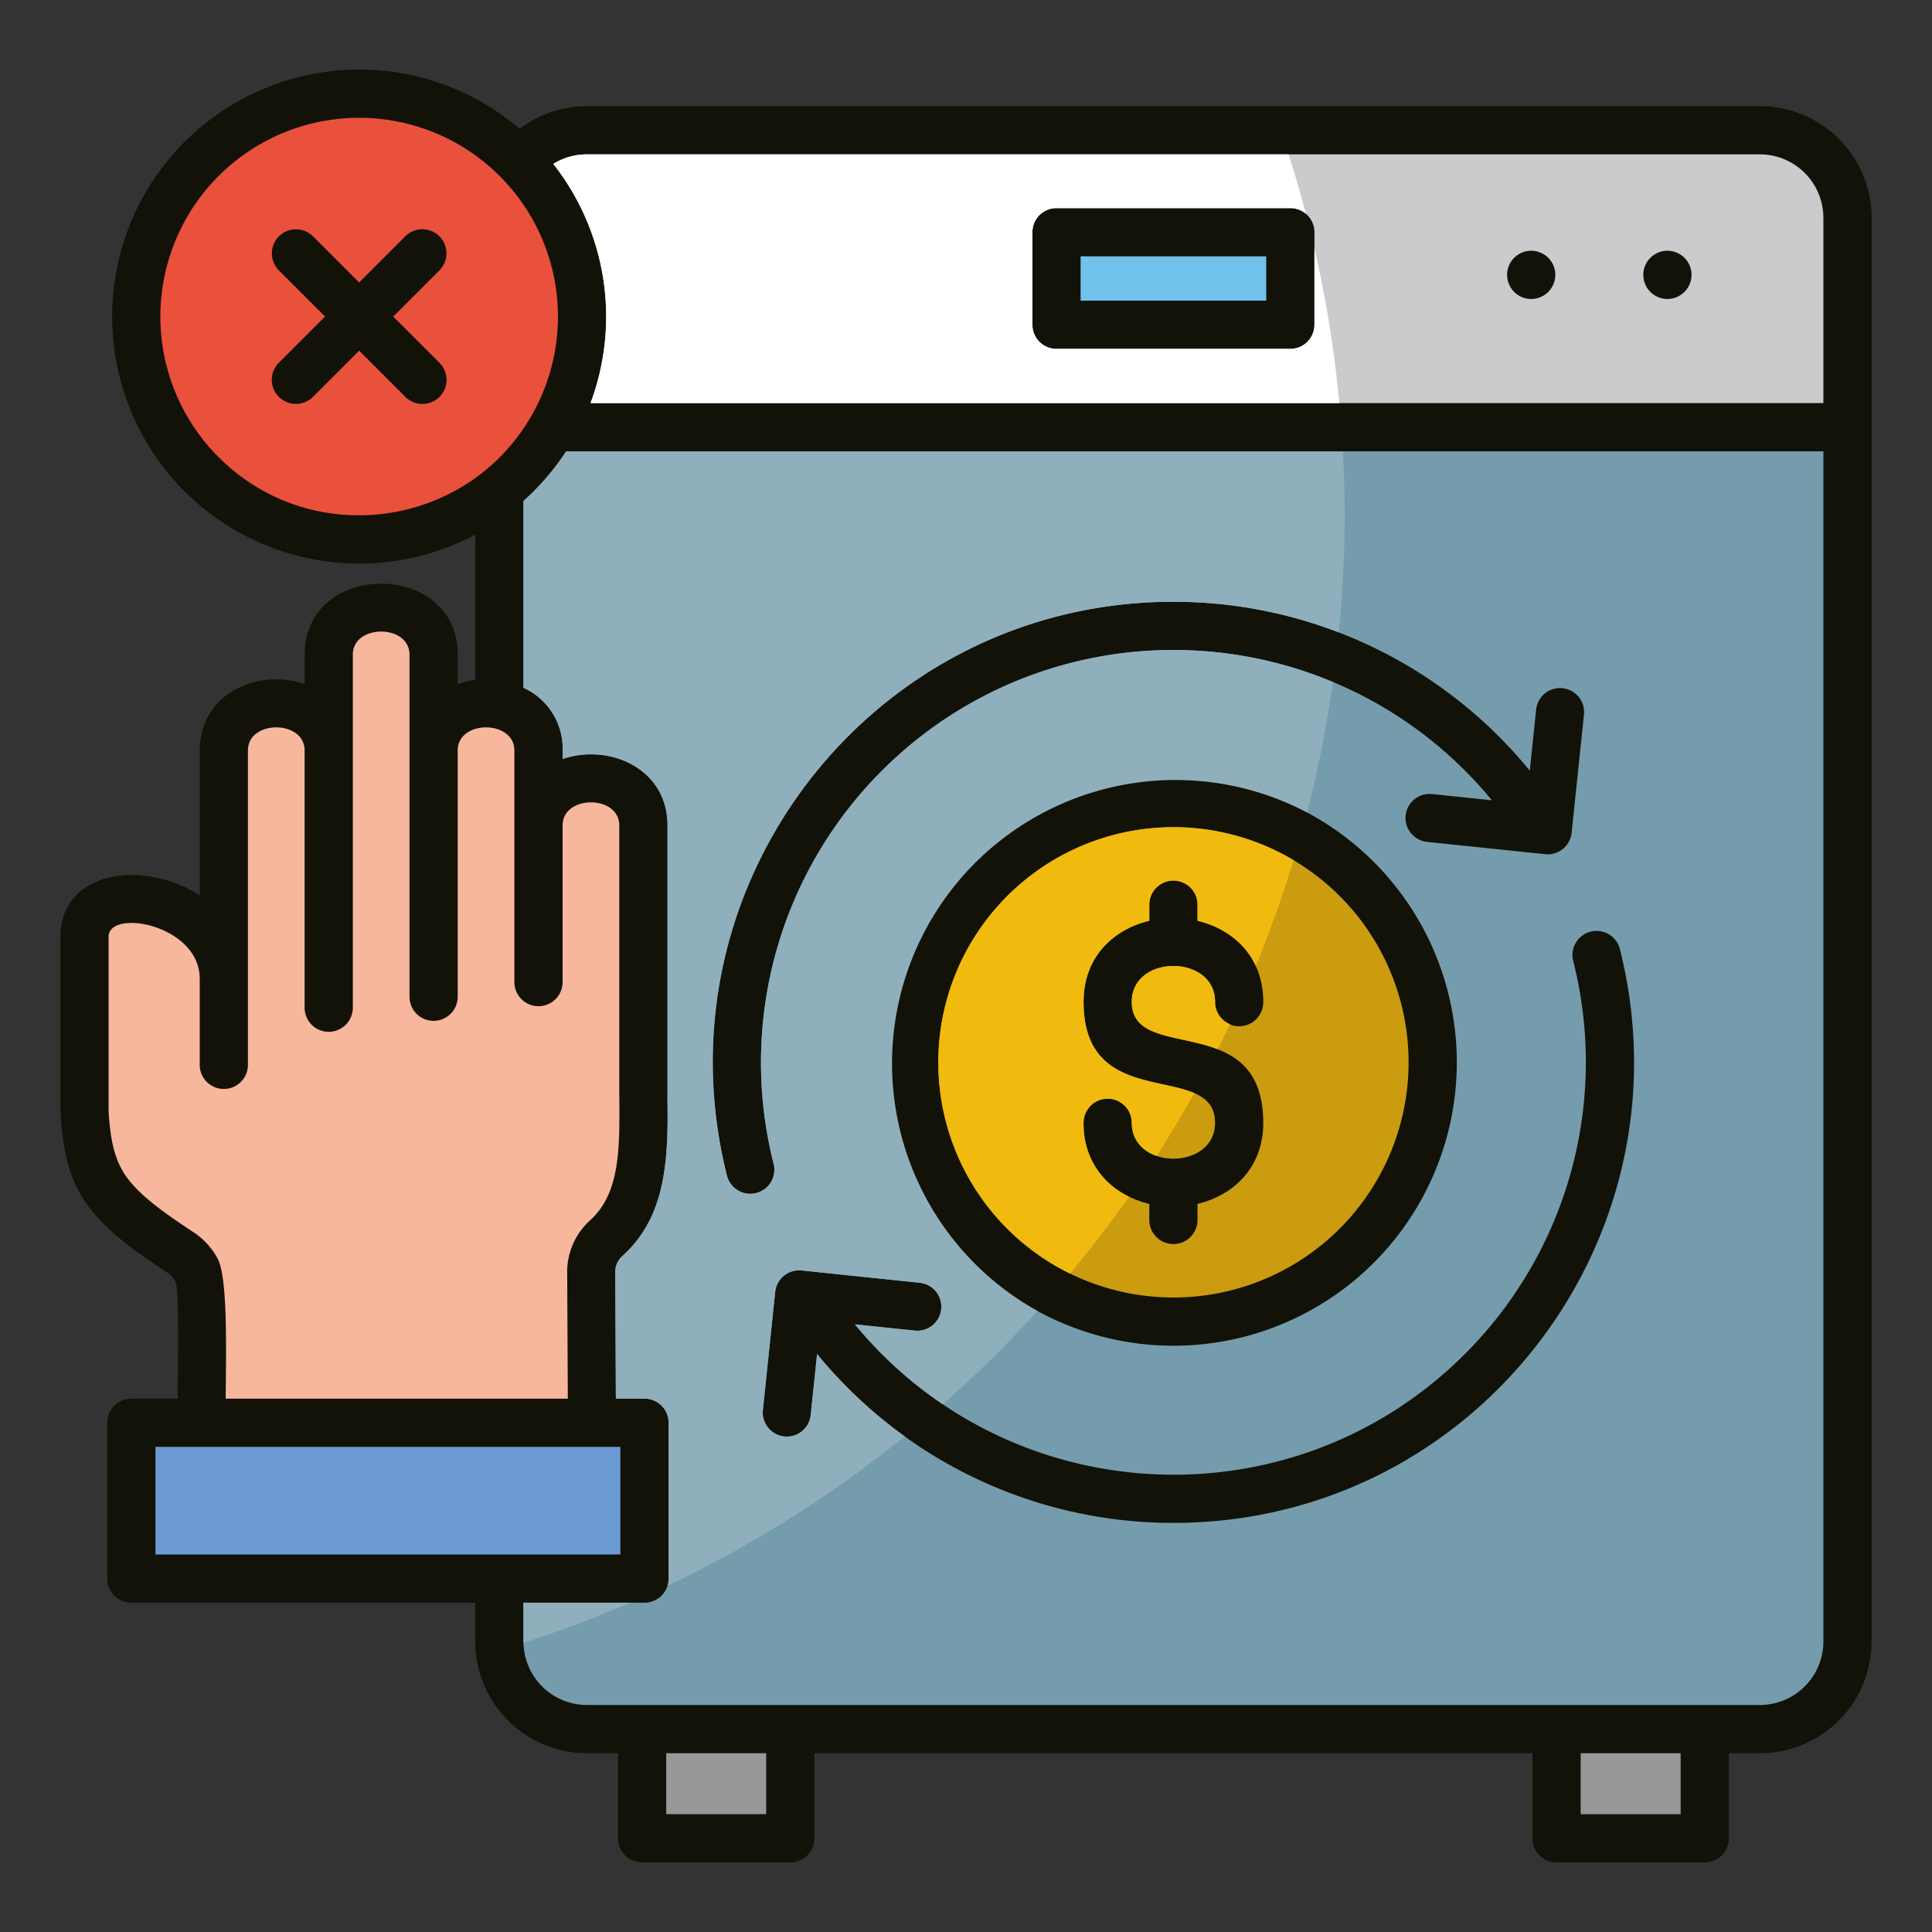
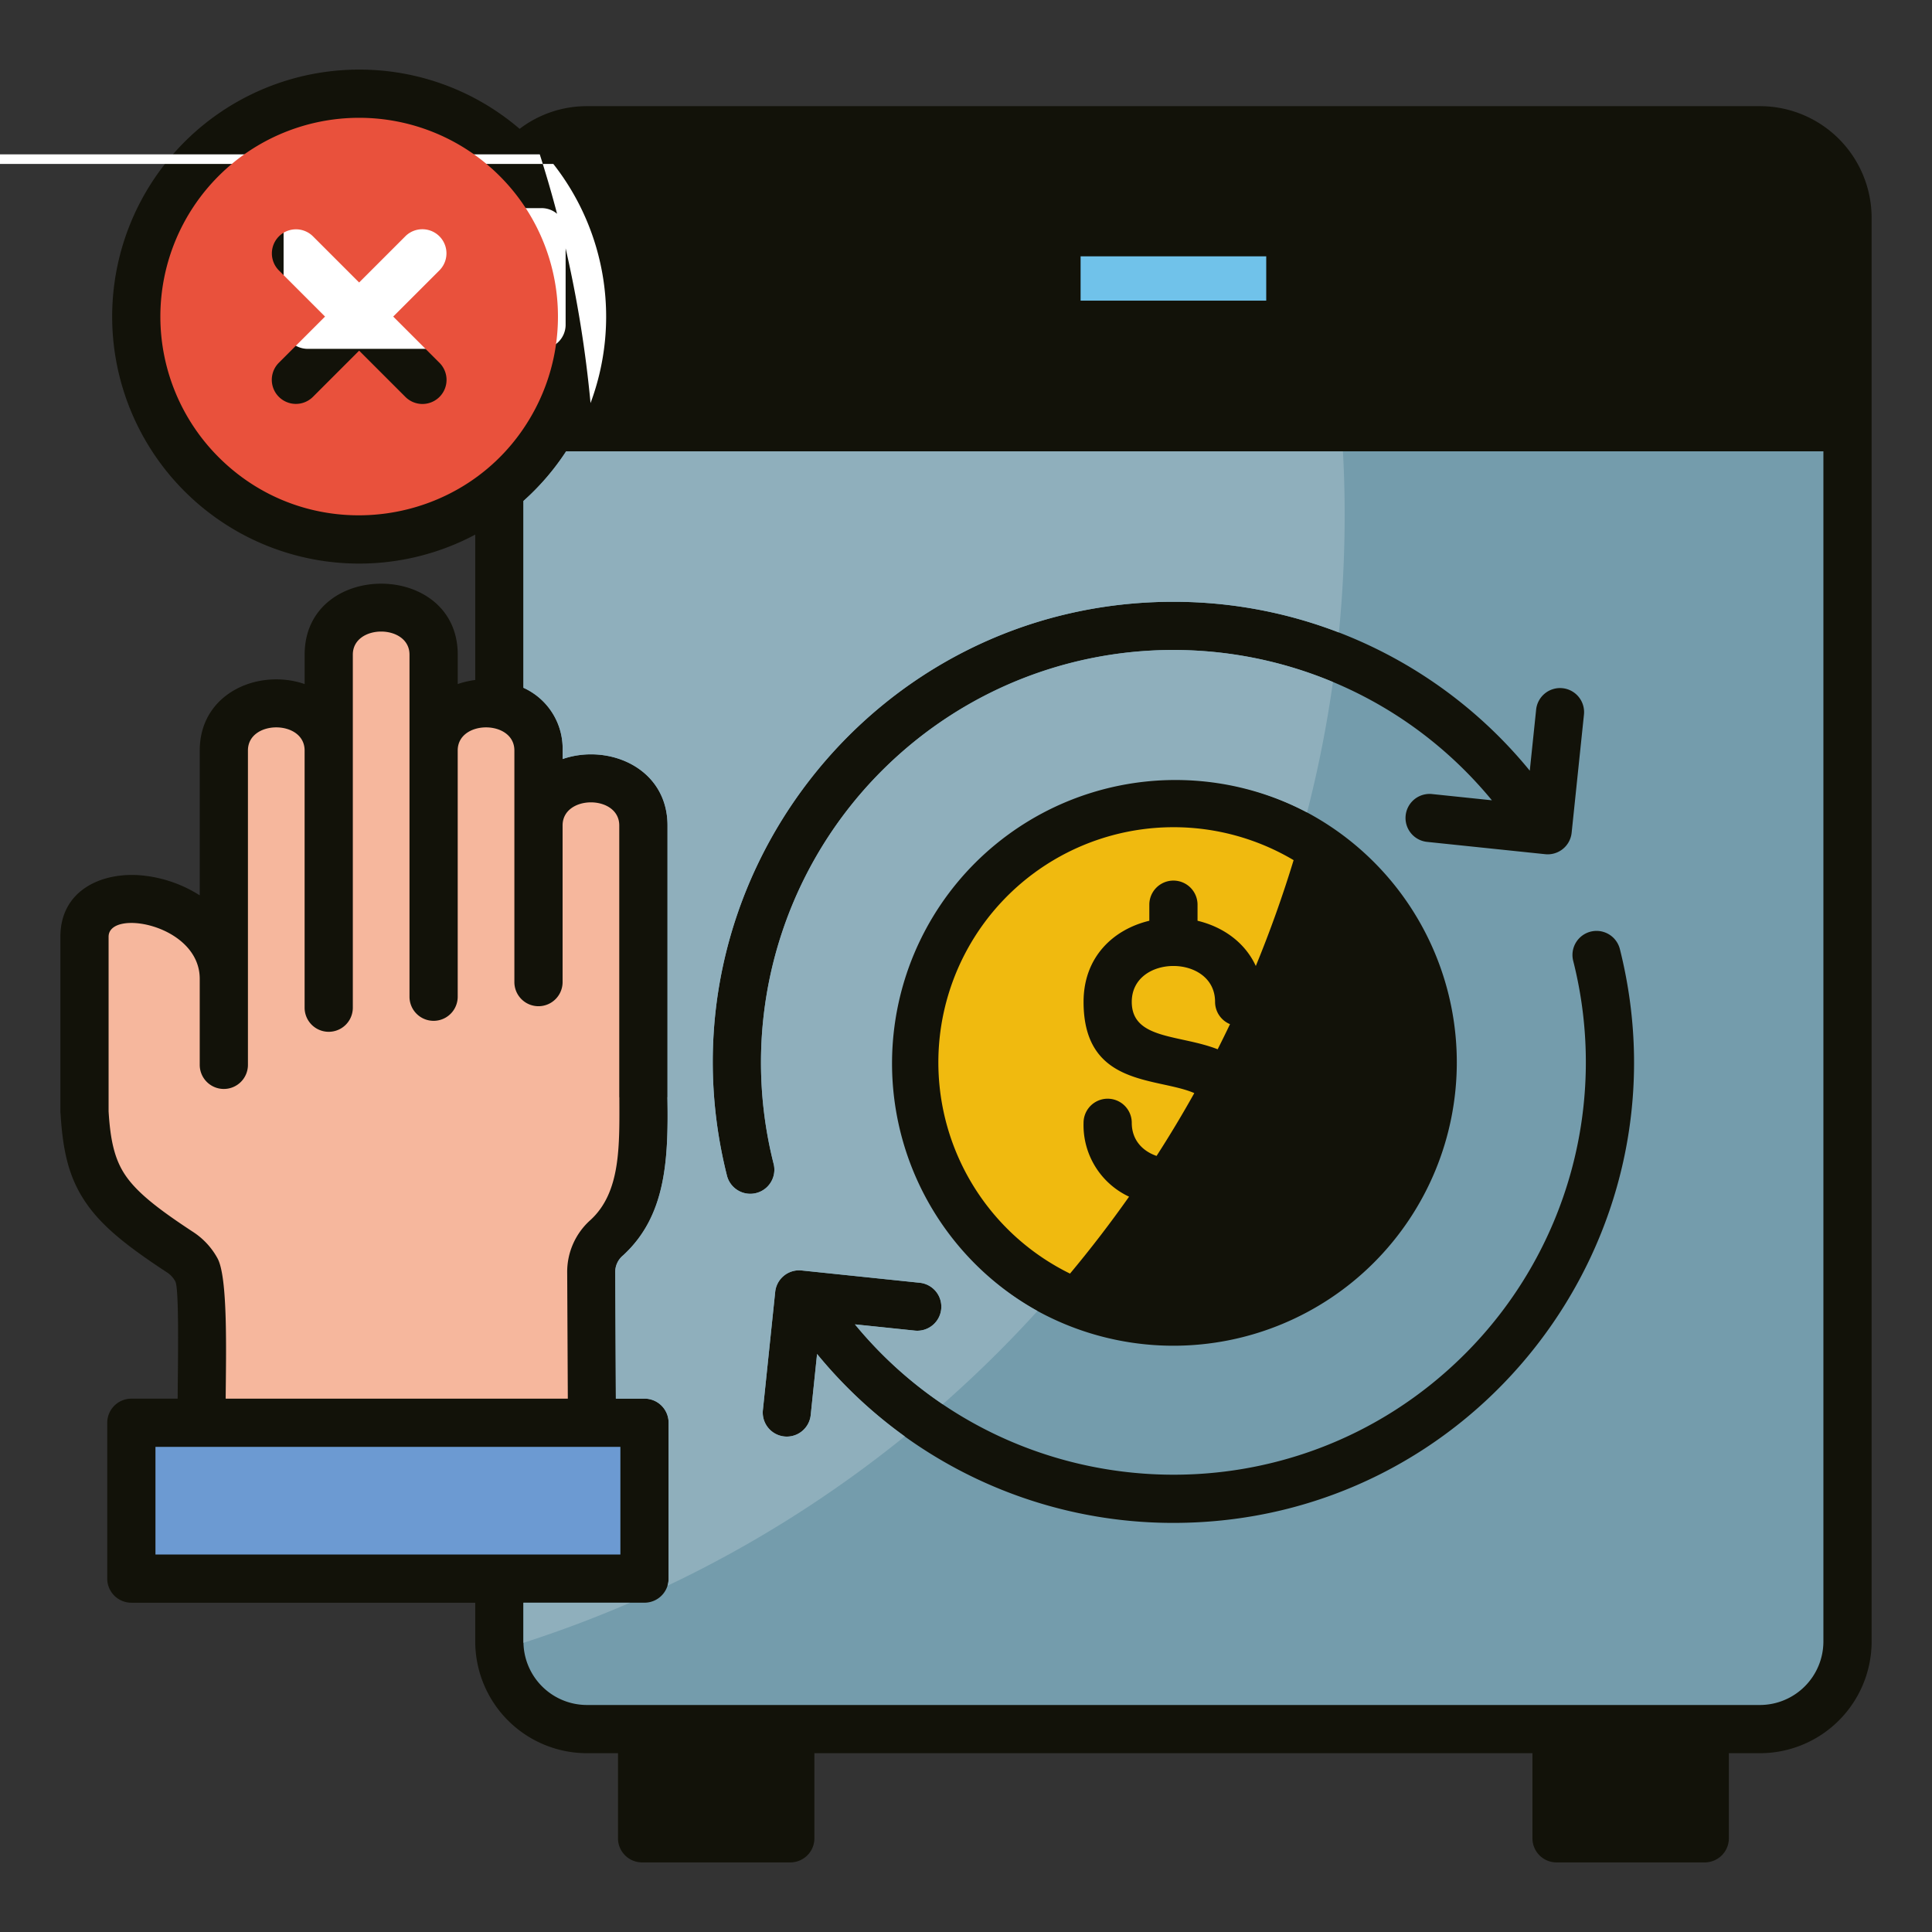
<svg xmlns="http://www.w3.org/2000/svg" id="Layer_1" viewBox="0 0 512 512" data-name="Layer 1">
  <rect x="0" y="0" width="512" height="512" fill="#333333" stroke="none" />
  <g fill-rule="evenodd">
    <path d="m95.176 18.444a65.191 65.191 0 0 1 42.528 15.7 29.419 29.419 0 0 1 17.796-6.012h310.939a29.626 29.626 0 0 1 29.561 29.555v377.374a29.626 29.626 0 0 1 -29.556 29.555h-8.278v22.552a6.388 6.388 0 0 1 -6.388 6.388h-39.278a6.388 6.388 0 0 1 -6.388-6.388v-22.552h-190.288v22.552a6.388 6.388 0 0 1 -6.388 6.388h-39.273a6.388 6.388 0 0 1 -6.388-6.388v-22.552h-8.275a29.625 29.625 0 0 1 -29.555-29.555v-10.325h-91.135a6.388 6.388 0 0 1 -6.388-6.388v-41.3a6.388 6.388 0 0 1 6.388-6.387h12.27c.073-10.032.425-29.159-.617-31.06a6.45 6.45 0 0 0 -2.36-2.5c-10.537-6.918-17.087-12.14-21.368-18.406-4.405-6.448-6.067-13.355-6.677-23.423a6.427 6.427 0 0 1 -.053-.826v-46.19c0-12.132 10.565-17.044 20.956-16.316a34.821 34.821 0 0 1 15.974 5.337v-38.395c0-15.234 15.616-21.8 27.8-17.6v-7.792c0-25.078 40.571-25.077 40.571 0v7.791a23.038 23.038 0 0 1 4.64-1.075v-38.53a65.456 65.456 0 1 1 -30.77-123.232z" fill="#121209" />
-     <path d="m146.632 43.444a65.483 65.483 0 0 1 9.865 63.377h326.722v-49.134a16.845 16.845 0 0 0 -16.78-16.779h-310.939a16.558 16.558 0 0 0 -8.864 2.536zm295.177 35.785a6.388 6.388 0 1 1 6.46-6.387 6.388 6.388 0 0 1 -6.46 6.387zm-36.094 0a6.388 6.388 0 1 1 6.46-6.387 6.388 6.388 0 0 1 -6.46 6.387zm-125.733-24.076h61.971a6.388 6.388 0 0 1 6.388 6.387v24.521a6.388 6.388 0 0 1 -6.388 6.388h-61.971a6.388 6.388 0 0 1 -6.387-6.388v-24.521a6.388 6.388 0 0 1 6.387-6.387z" fill="#cbcacd" />
-     <path d="m146.632 43.444a65.483 65.483 0 0 1 9.865 63.377h198.441a313.487 313.487 0 0 0 -6.6-41.011v20.251a6.388 6.388 0 0 1 -6.388 6.388h-61.968a6.388 6.388 0 0 1 -6.387-6.388v-24.521a6.388 6.388 0 0 1 6.387-6.387h61.971a6.362 6.362 0 0 1 4.119 1.505q-2.09-7.961-4.587-15.75h-185.985a16.558 16.558 0 0 0 -8.868 2.536z" fill="#fff" />
+     <path d="m146.632 43.444a65.483 65.483 0 0 1 9.865 63.377a313.487 313.487 0 0 0 -6.6-41.011v20.251a6.388 6.388 0 0 1 -6.388 6.388h-61.968a6.388 6.388 0 0 1 -6.387-6.388v-24.521a6.388 6.388 0 0 1 6.387-6.387h61.971a6.362 6.362 0 0 1 4.119 1.505q-2.09-7.961-4.587-15.75h-185.985a16.558 16.558 0 0 0 -8.868 2.536z" fill="#fff" />
  </g>
-   <path d="m418.888 464.616h26.497v16.164h-26.497z" fill="#989799" />
  <path d="m150.038 119.6a65.725 65.725 0 0 1 -11.321 13.163v49.507a17.669 17.669 0 0 1 10.383 16.612v2.271c12.175-4.2 27.795 2.364 27.795 17.6v72.023h-.023c.3 16.88-.463 31.543-11.731 41.9a5.694 5.694 0 0 0 -2.1 4.555l.168 33.423h7.59a6.388 6.388 0 0 1 6.388 6.387v41.3a6.388 6.388 0 0 1 -6.388 6.388h-32.082v10.325a16.844 16.844 0 0 0 16.783 16.786h310.939a16.845 16.845 0 0 0 16.78-16.779v-315.461zm64.808 255.4a6.371 6.371 0 1 1 -12.676-1.3l3.262-31.318a6.372 6.372 0 0 1 6.987-5.689l31.318 3.262a6.371 6.371 0 0 1 -1.3 12.676l-15.871-1.653c40.936 49.682 115.916 53.577 161.668 7.826a109.31 109.31 0 0 0 28.67-104.208 6.379 6.379 0 0 1 12.377-3.094c19.4 77.1-38.63 152.082-118.316 152.082a121.8 121.8 0 0 1 -94.438-44.759l-1.684 16.173zm192.244-186.934a6.371 6.371 0 0 1 12.676 1.3l-3.266 31.316a6.372 6.372 0 0 1 -6.987 5.689l-31.313-3.263a6.371 6.371 0 0 1 1.3-12.676l15.87 1.654c-40.943-49.686-115.921-53.576-161.67-7.826a109.313 109.313 0 0 0 -28.67 104.208 6.379 6.379 0 0 1 -12.377 3.094c-19.4-77.1 38.63-152.083 118.316-152.083a121.805 121.805 0 0 1 94.438 44.761l1.684-16.174zm-96.122 18.365a75.1 75.1 0 1 1 -75.1 75.1 75.1 75.1 0 0 1 75.1-75.1z" fill="#749cac" fill-rule="evenodd" />
  <path d="m150.038 119.6a65.725 65.725 0 0 1 -11.321 13.163v49.507a17.669 17.669 0 0 1 10.383 16.612v2.271c12.175-4.2 27.795 2.364 27.795 17.6v72.023h-.023c.3 16.88-.463 31.543-11.731 41.9a5.694 5.694 0 0 0 -2.1 4.555l.168 33.423h7.59a6.388 6.388 0 0 1 6.388 6.387v41.3a6.378 6.378 0 0 1 -.285 1.891 313.969 313.969 0 0 0 62.865-39.585 122.68 122.68 0 0 1 -23.233-21.835l-1.684 16.173a6.371 6.371 0 1 1 -12.676-1.3l3.262-31.318a6.372 6.372 0 0 1 6.987-5.689l31.318 3.262a6.371 6.371 0 0 1 -1.3 12.676l-15.871-1.653a109.461 109.461 0 0 0 23.271 21.175 315.611 315.611 0 0 0 25.108-24.71 75.108 75.108 0 0 1 71.438-132.128 312.631 312.631 0 0 0 6.853-34.558 109.326 109.326 0 0 0 -148.211 127.726 6.379 6.379 0 0 1 -12.377 3.094c-19.4-77.1 38.63-152.083 118.316-152.083a121.849 121.849 0 0 1 43.854 8.132q1.515-15.32 1.528-31.051 0-8.538-.46-16.963zm16.934 305.139h-28.255v10.325.3q14.445-4.653 28.255-10.628z" fill="#8fafbc" fill-rule="evenodd" />
  <path d="m132.423 46.647a52.676 52.676 0 1 0 -74.494 74.5c24.719 24.719 65.99 18.779 83-11.121a52.665 52.665 0 0 0 -8.5-63.374zm-15.974 49.488a6.387 6.387 0 1 1 -9.033 9.032l-12.24-12.24-12.24 12.24a6.387 6.387 0 0 1 -9.036-9.033l12.24-12.24-12.24-12.24a6.387 6.387 0 0 1 9.033-9.032l12.24 12.24 12.24-12.241a6.387 6.387 0 1 1 9.033 9.033l-12.241 12.24z" fill="#e9513c" fill-rule="evenodd" />
-   <path d="m176.551 464.616h26.497v16.164h-26.497z" fill="#989799" />
  <path d="m41.198 383.434h123.21v28.526h-123.21z" fill="#6c9ad2" />
  <path d="m59.807 370.659h90.671l-.166-33.323a18.392 18.392 0 0 1 6.188-14.036c8.03-7.385 7.67-19.595 7.636-32.523h-.025v-72.024c0-8.159-15.019-8.159-15.019 0v41.515a6.388 6.388 0 1 1 -12.776 0v-61.386c0-8.16-15.019-8.16-15.019 0v65.26a6.388 6.388 0 0 1 -12.776 0v-90.652c0-8.158-15.019-8.159-15.019 0v93.56a6.388 6.388 0 0 1 -12.776 0v-68.168c0-8.159-15.02-8.16-15.02 0v83.235a6.388 6.388 0 1 1 -12.775 0v-22.717c0-14.393-24.154-18.692-24.154-11.145v46.258c.465 7.693 1.591 12.76 4.485 17 3.139 4.595 8.674 8.9 17.825 14.912a19.428 19.428 0 0 1 6.552 7.038c2.778 5.057 2.261 24.827 2.168 37.196z" fill="#f6b79d" fill-rule="evenodd" />
  <path d="m286.37 67.928h49.195v11.745h-49.195z" fill="#70c2ea" />
-   <path d="m355.037 237.46a62.323 62.323 0 1 0 0 88.138 62.325 62.325 0 0 0 0-88.138zm-20.256 28.04a6.388 6.388 0 1 1 -12.775 0c0-12.675-22.076-12.675-22.076 0 0 16.654 34.851 1.79 34.851 32.055 0 11.866-7.842 19.19-17.425 21.492v4.257a6.388 6.388 0 0 1 -12.776 0v-4.257c-9.583-2.3-17.426-9.626-17.426-21.492a6.388 6.388 0 1 1 12.776 0c0 12.674 22.076 12.674 22.076 0 0-16.8-34.852-1.868-34.852-32.055 0-11.866 7.843-19.19 17.426-21.492v-4.257a6.388 6.388 0 0 1 12.776 0v4.257c9.583 2.304 17.425 9.628 17.425 21.492z" fill="#cb9c0f" fill-rule="evenodd" />
  <path d="m342.818 227.945a62.334 62.334 0 1 0 -59.254 109.574q8.229-9.861 15.653-20.388a20.909 20.909 0 0 1 -12.063-19.574 6.388 6.388 0 1 1 12.776 0c0 4.583 2.887 7.508 6.573 8.776q5.253-8.152 10-16.651c-9.821-4.266-29.346-1.585-29.346-24.18 0-11.866 7.843-19.19 17.426-21.492v-4.257a6.388 6.388 0 0 1 12.776 0v4.257c6.686 1.606 12.524 5.658 15.443 11.99q5.646-13.716 10.019-28.055zm-16.851 43.468q-1.6 3.35-3.271 6.656c-10.067-3.943-22.766-2.514-22.766-12.567 0-12.675 22.076-12.675 22.076 0a6.391 6.391 0 0 0 3.961 5.911z" fill="#f0ba0f" fill-rule="evenodd" />
</svg>